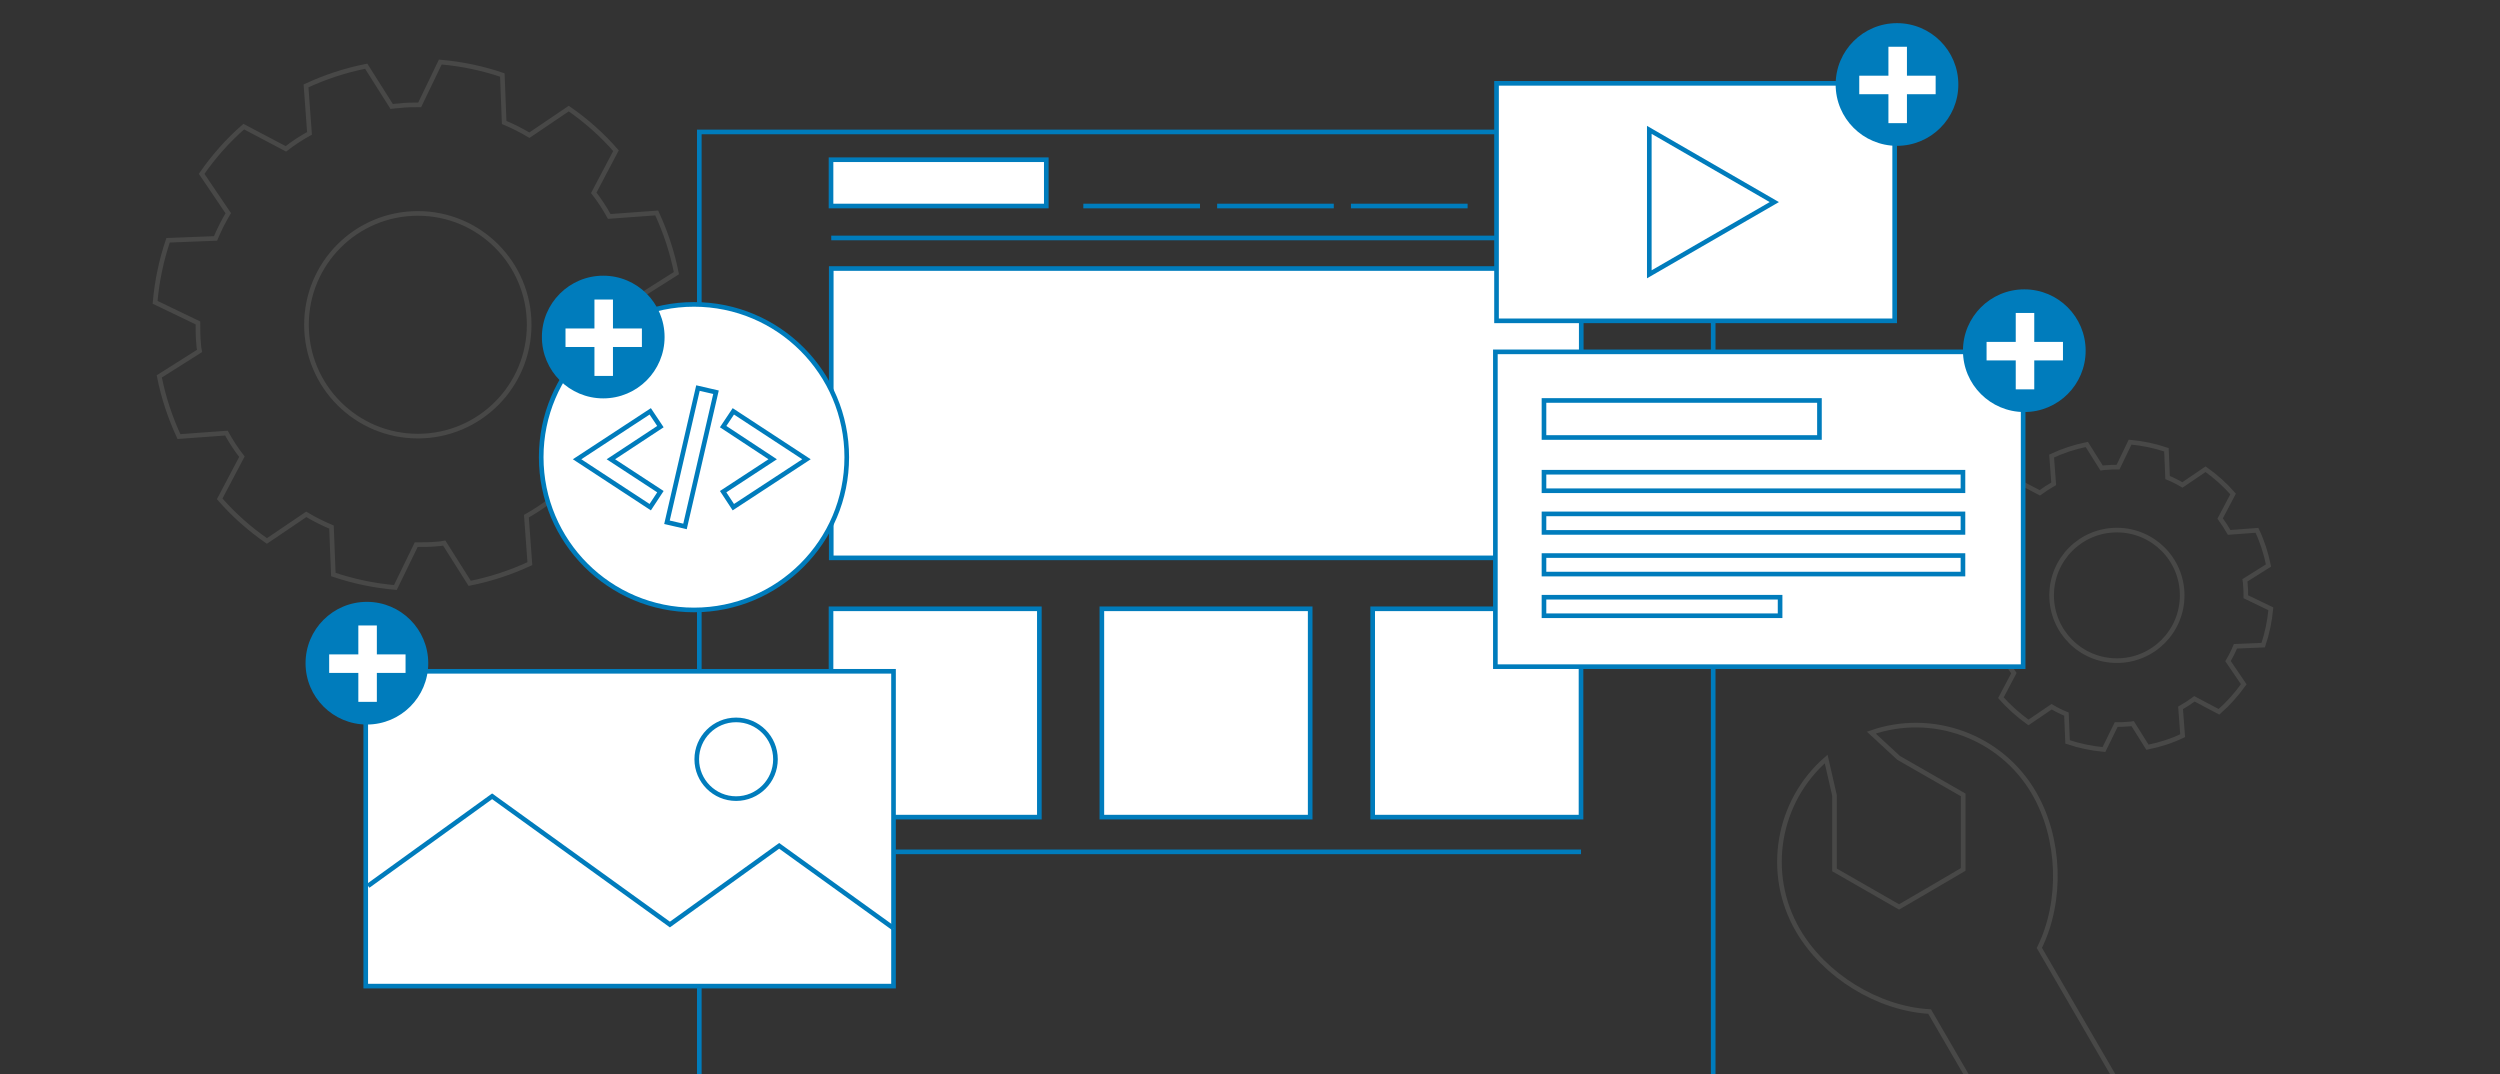
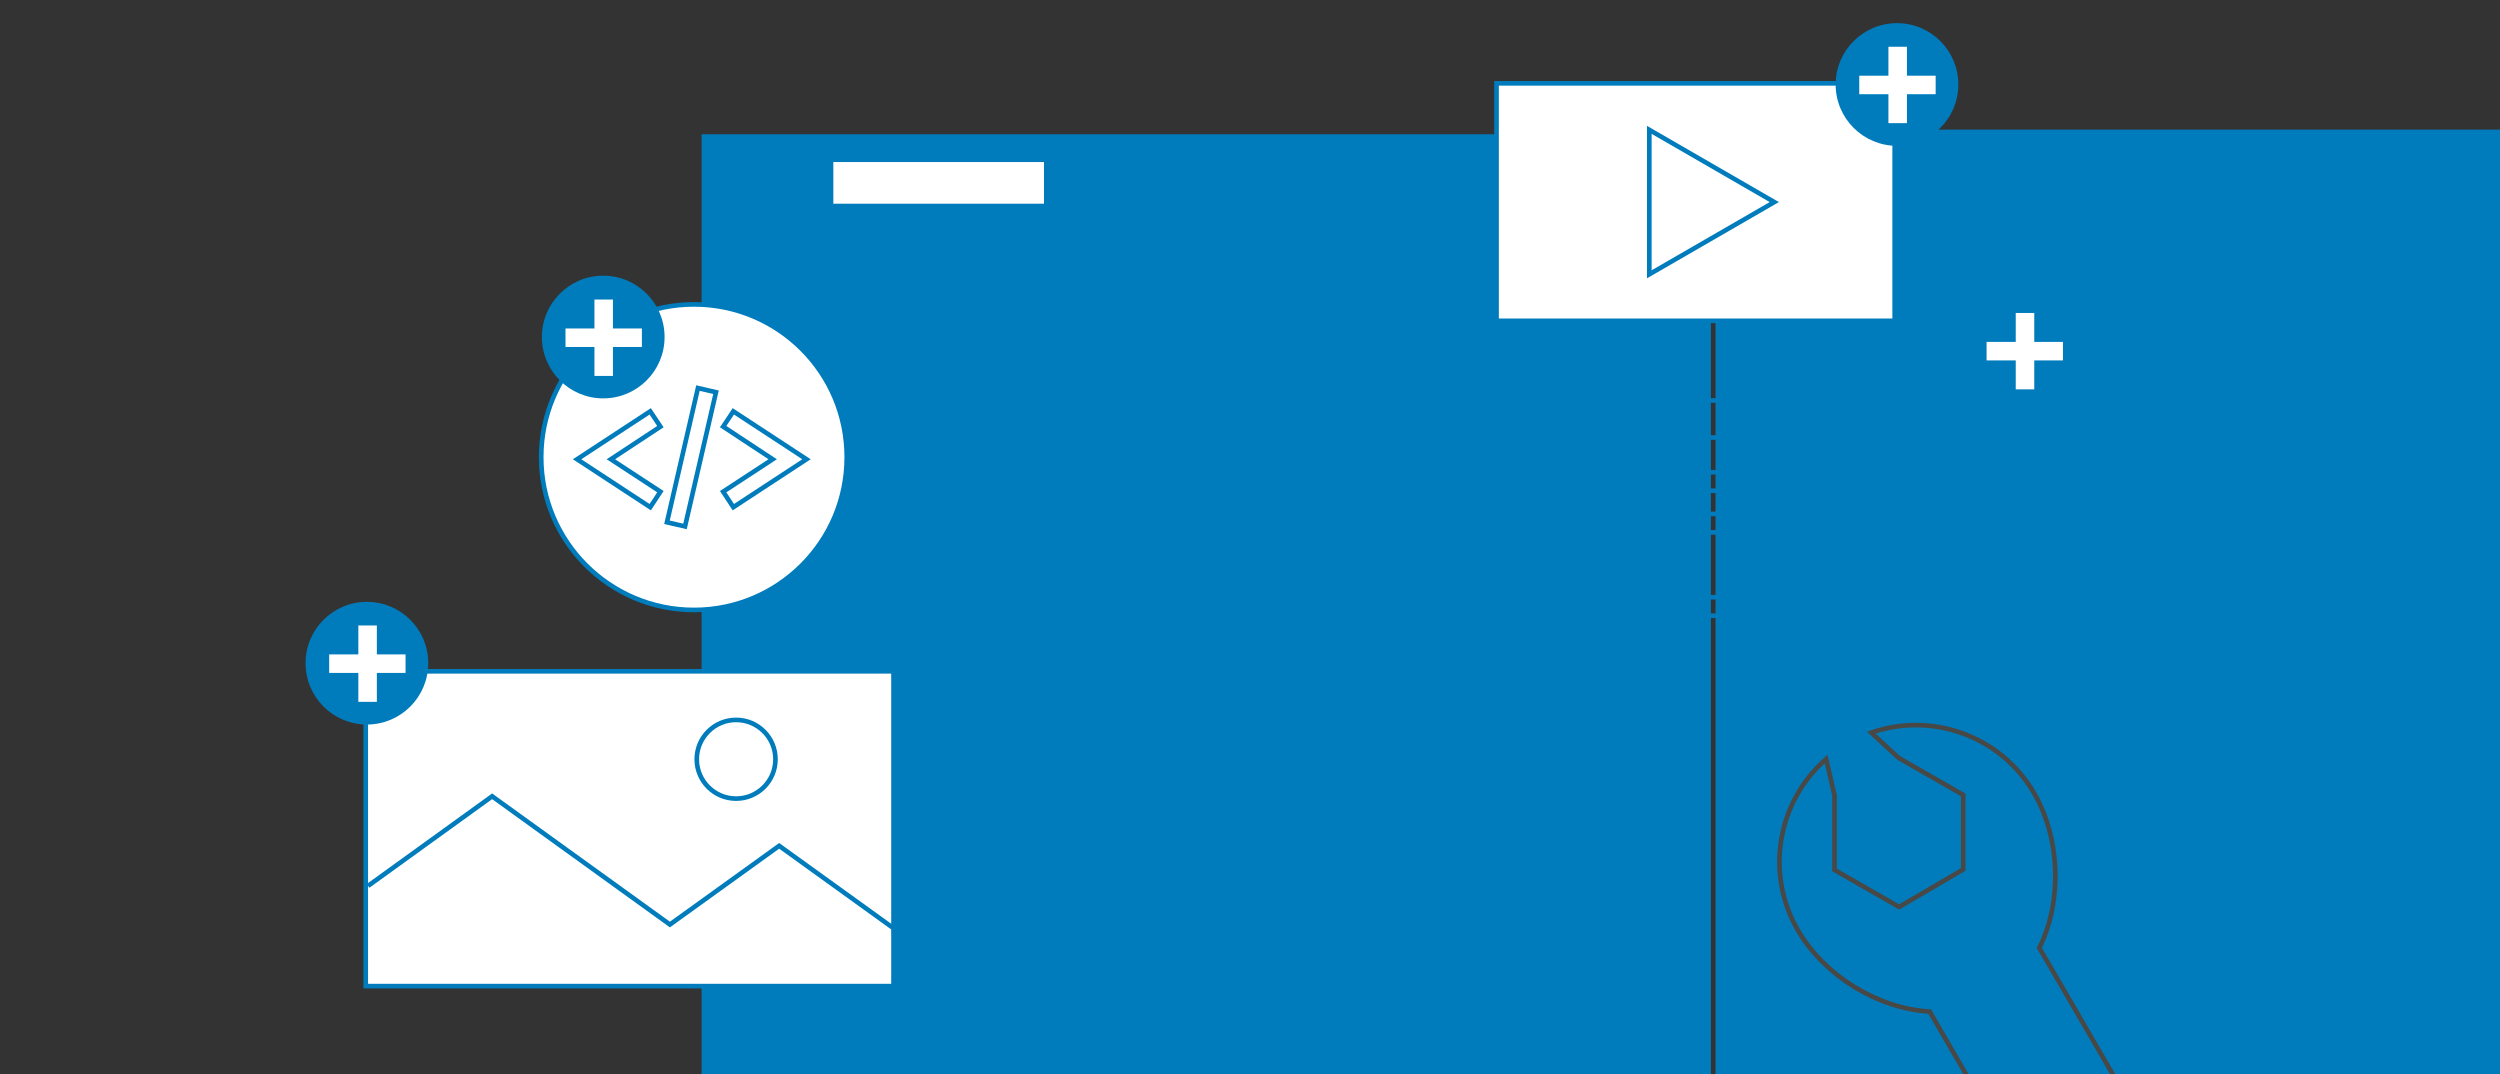
<svg xmlns="http://www.w3.org/2000/svg" id="Ebene_1" version="1.1" viewBox="0 0 1080 464">
  <rect x="0" y="0" width="1080" height="464" fill="#333333" stroke="none" />
  <defs>
    <style>
      .st0 {
        stroke: #fff;
        stroke-width: 8px;
      }

      .st0, .st1, .st2 {
        fill: none;
      }

      .st0, .st1, .st2, .st3 {
        stroke-miterlimit: 10;
      }

      .st1 {
        stroke: #484847;
      }

      .st1, .st2, .st3 {
        stroke-width: 2px;
      }

      .st2, .st3 {
        stroke: #007cbc;
      }

      .st4 {
        fill: #007cbc;
      }

      .st3 {
        fill: #fff;
      }
    </style>
  </defs>
-   <path class="st1" d="M288.4,176.8c2.9-8.6,4.8-17.5,5.6-26.8l-18.5-8.9c0-3,0-6-.4-9,0-1-.2-2.1-.3-3.1l17.4-11c-1.8-9.1-4.7-17.8-8.5-26l-20.5,1.5c-2-3.6-4.2-7-6.7-10.2l9.6-18.2c-6-6.9-12.9-13-20.4-18.2l-17,11.5c-3.5-2.1-7.1-3.9-10.9-5.5l-.8-20.5c-8.5-2.9-17.5-4.8-26.8-5.6l-8.9,18.5c-3,0-6,0-9,.4-1.1,0-2.1.2-3.1.3l-11-17.4c-9.1,1.8-17.8,4.7-26,8.5l1.5,20.5c-3.6,2-7,4.2-10.2,6.7l-18.2-9.6c-6.9,6-13,12.9-18.2,20.4l11.5,17c-2.1,3.5-3.9,7.1-5.5,10.9l-20.5.8c-2.9,8.6-4.8,17.5-5.6,26.8l18.5,8.9c0,3,0,6,.3,9,0,1,.2,2.1.4,3.1l-17.4,11c1.8,9.1,4.7,17.8,8.5,26l20.5-1.5c2,3.6,4.2,7,6.7,10.2l-9.6,18.2c6,6.9,12.9,13,20.4,18.2l17-11.5c3.5,2.1,7.1,3.9,10.9,5.5l.8,20.5c8.6,2.9,17.5,4.8,26.8,5.6l9-18.5c3,0,6,0,9-.3,1,0,2.1-.2,3.1-.4l11,17.4c9.1-1.8,17.8-4.7,26-8.5l-1.5-20.5c3.5-2,6.9-4.2,10.2-6.7l18.2,9.6c6.9-6,13-12.9,18.2-20.4l-11.5-17c2-3.5,3.9-7.1,5.5-10.9l20.5-.8ZM180.5,188.4c-26.6,0-48.1-21.5-48.1-48.1s21.5-48.1,48.1-48.1,48.1,21.5,48.1,48.1-21.5,48.1-48.1,48.1Z" />
  <path class="st1" d="M977.7,278.7c1.7-5,2.8-10.3,3.3-15.7l-10.8-5.2c0-1.8,0-3.5-.2-5.3,0-.6-.1-1.2-.2-1.8l10.2-6.4c-1.1-5.3-2.7-10.4-5-15.2l-12,.9c-1.2-2.1-2.5-4.1-3.9-6l5.6-10.6c-3.5-4-7.5-7.6-11.9-10.7l-10,6.8c-2-1.2-4.2-2.3-6.4-3.2l-.5-12c-5-1.7-10.3-2.8-15.7-3.3l-5.2,10.8c-1.8,0-3.5,0-5.3.2-.6,0-1.2.1-1.8.2l-6.4-10.2c-5.4,1.1-10.5,2.8-15.2,5l.9,12c-2.1,1.2-4.1,2.5-6,3.9l-10.7-5.6c-4,3.5-7.6,7.6-10.7,11.9l6.8,10c-1.2,2-2.3,4.2-3.2,6.4l-12,.5c-1.7,5-2.8,10.3-3.3,15.7l10.8,5.2c0,1.8,0,3.5.2,5.3,0,.6.1,1.2.2,1.8l-10.2,6.4c1.1,5.3,2.7,10.4,5,15.2l12-.9c1.2,2.1,2.5,4.1,3.9,6l-5.6,10.6c3.5,4,7.6,7.6,11.9,10.7l10-6.8c2,1.2,4.2,2.3,6.4,3.2l.5,12c5,1.7,10.3,2.8,15.7,3.3l5.3-10.8c1.7,0,3.5,0,5.3-.2.6,0,1.2-.1,1.8-.2l6.4,10.2c5.4-1.1,10.5-2.7,15.2-5l-.9-12c2.1-1.2,4.1-2.5,6-3.9l10.6,5.6c4-3.5,7.6-7.6,10.7-11.9l-6.8-10c1.2-2,2.3-4.2,3.2-6.4l12-.5ZM914.5,285.4c-15.6,0-28.2-12.6-28.2-28.2s12.6-28.2,28.2-28.2,28.2,12.6,28.2,28.2-12.6,28.2-28.2,28.2Z" />
  <g>
    <rect class="st3" x="359" y="263" width="90" height="90" />
    <rect class="st3" x="476" y="263" width="90" height="90" />
    <rect class="st3" x="593" y="263" width="90" height="90" />
  </g>
  <rect class="st3" x="359.1" y="116" width="324" height="125" />
-   <path class="st4" d="M739.1,58v469h-436V58h436M741.1,56h-440v473h440V56h0Z" />
+   <path class="st4" d="M739.1,58v469h-436V58h436M741.1,56v473h440V56h0Z" />
  <g>
-     <rect class="st3" x="646" y="152" width="228" height="136" />
    <g>
      <rect class="st2" x="667" y="204" width="181" height="8" />
      <rect class="st2" x="667" y="173" width="119" height="16" />
      <rect class="st2" x="667" y="222" width="181" height="8" />
-       <rect class="st2" x="667" y="240" width="181" height="8" />
      <rect class="st2" x="667" y="258" width="102" height="8" />
    </g>
  </g>
  <line class="st2" x1="359.1" y1="102.8" x2="683.1" y2="102.8" />
  <line class="st2" x1="359" y1="368" x2="683" y2="368" />
  <g>
    <rect class="st3" x="158" y="290" width="228" height="136" />
    <polyline class="st3" points="159 382.7 212.6 344 289.4 399.4 336.6 365.4 386 401" />
    <circle class="st3" cx="318" cy="328" r="17" />
    <g>
      <circle class="st4" cx="158.5" cy="286.5" r="26.5" />
      <line class="st0" x1="158.8" y1="270.2" x2="158.8" y2="303.2" />
      <line class="st0" x1="175.2" y1="286.7" x2="142.2" y2="286.7" />
    </g>
  </g>
  <g>
    <circle class="st4" cx="874.5" cy="151.5" r="26.5" />
    <line class="st0" x1="874.8" y1="135.2" x2="874.8" y2="168.2" />
    <line class="st0" x1="891.2" y1="151.7" x2="858.2" y2="151.7" />
  </g>
  <rect class="st3" x="359" y="69" width="93" height="20" />
  <line class="st2" x1="468" y1="89" x2="518.4" y2="89" />
  <line class="st2" x1="525.8" y1="89" x2="576.2" y2="89" />
-   <line class="st2" x1="583.6" y1="89" x2="634" y2="89" />
  <path class="st1" d="M1014,638.5l-133-229c10-20.2,9.1-47.3-2.3-66.9-14.4-24.8-44.2-35.2-70.3-26.1l11.8,10.9h0s27.9,16,27.9,16v32.2c0,0-13.8,8.1-13.8,8.1l-13.9,8.1-27.9-16v-32.2c0,0,0,0,0,0l-3.6-15.7c-20.9,18.2-26.6,49.2-12.2,74,11.4,19.6,34.5,33.8,56.9,35.1l133,229c-7.7,19.7-5.5,45.5,4.7,63.2,15.3,26.3,49,35.2,75.2,20,26.3-15.3,35.2-49,20-75.2-10.3-17.7-31.6-32.3-52.5-35.4Z" />
  <g>
    <circle class="st3" cx="299.8" cy="197.5" r="66" />
    <g>
      <polygon class="st2" points="280.9 219.1 249.3 198.4 280.9 177.7 285.3 184.3 263.9 198.4 285.3 212.4 280.9 219.1" />
      <polygon class="st2" points="316.8 219.1 312.4 212.4 333.8 198.4 312.4 184.3 316.8 177.7 348.4 198.4 316.8 219.1" />
      <rect class="st2" x="268.9" y="193.5" width="59.5" height="8" transform="translate(39.1 444.1) rotate(-77)" />
    </g>
  </g>
  <g>
    <circle class="st4" cx="260.6" cy="145.6" r="26.5" />
    <line class="st0" x1="260.8" y1="129.4" x2="260.8" y2="162.4" />
    <line class="st0" x1="277.3" y1="145.9" x2="244.3" y2="145.9" />
  </g>
  <rect class="st3" x="646.5" y="36" width="172" height="102.6" />
  <polygon class="st3" points="766.5 87.3 712.5 56.1 712.5 118.5 766.5 87.3" />
  <g>
    <circle class="st4" cx="819.5" cy="36.5" r="26.5" />
    <line class="st0" x1="819.8" y1="20.2" x2="819.8" y2="53.2" />
    <line class="st0" x1="836.2" y1="36.7" x2="803.2" y2="36.7" />
  </g>
</svg>